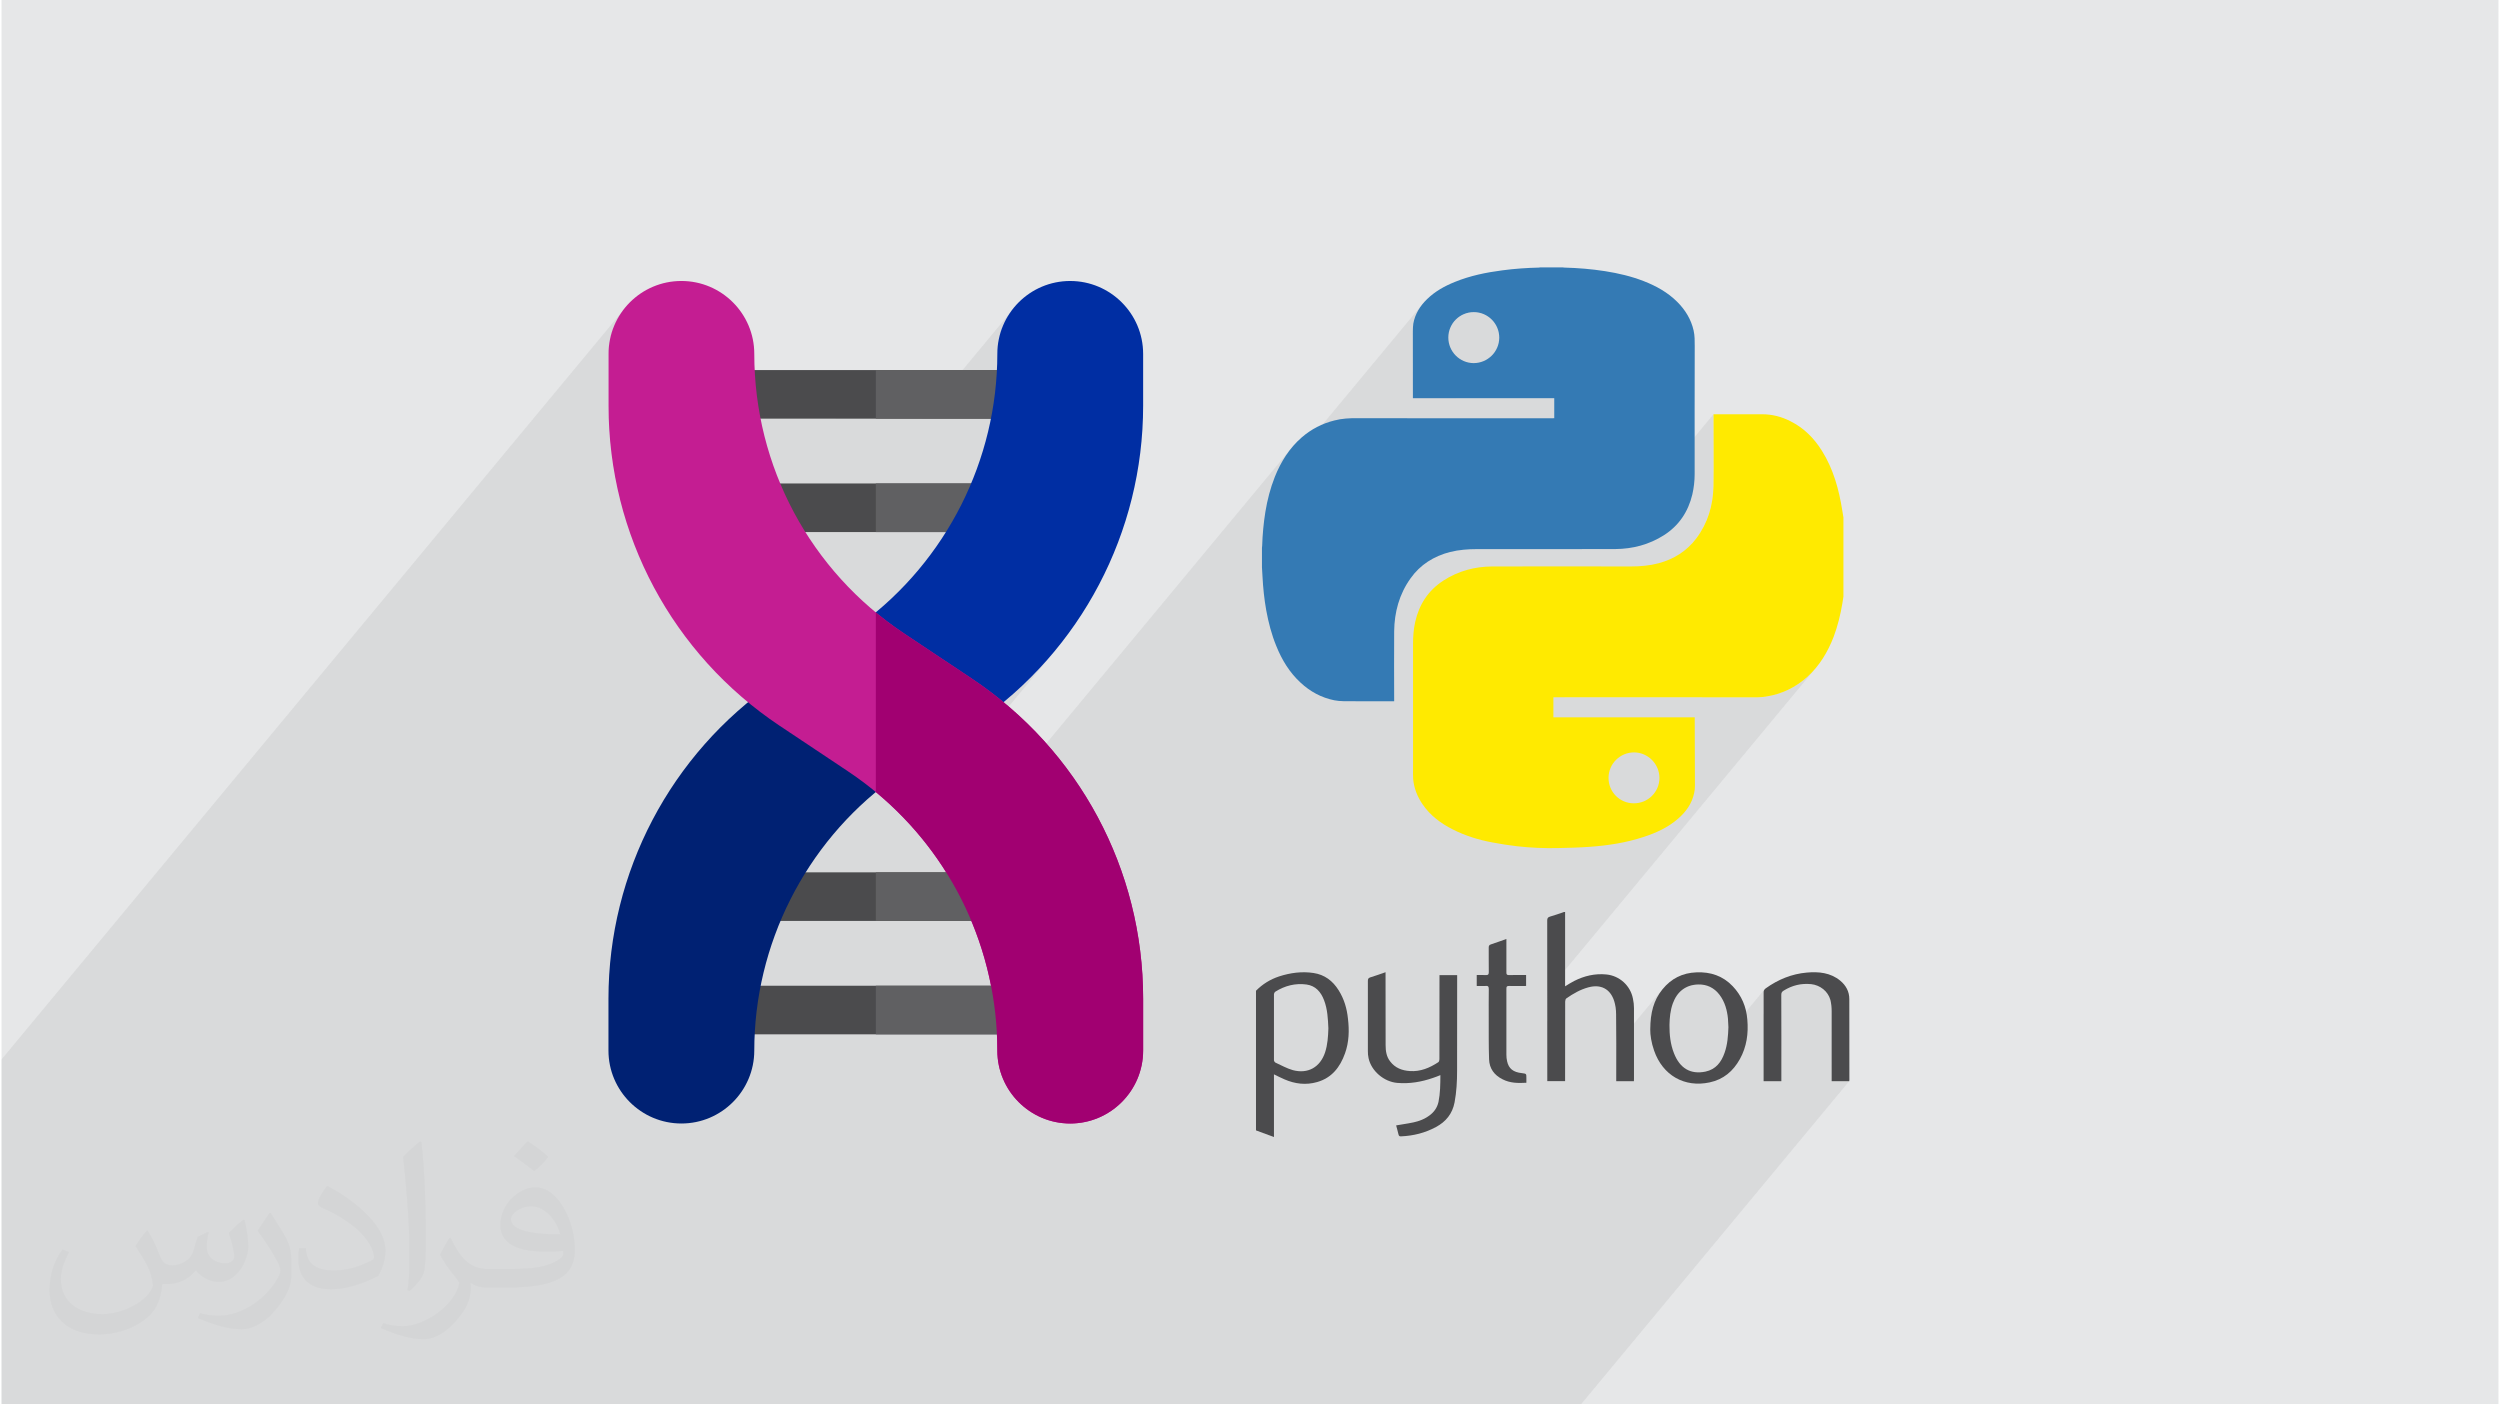
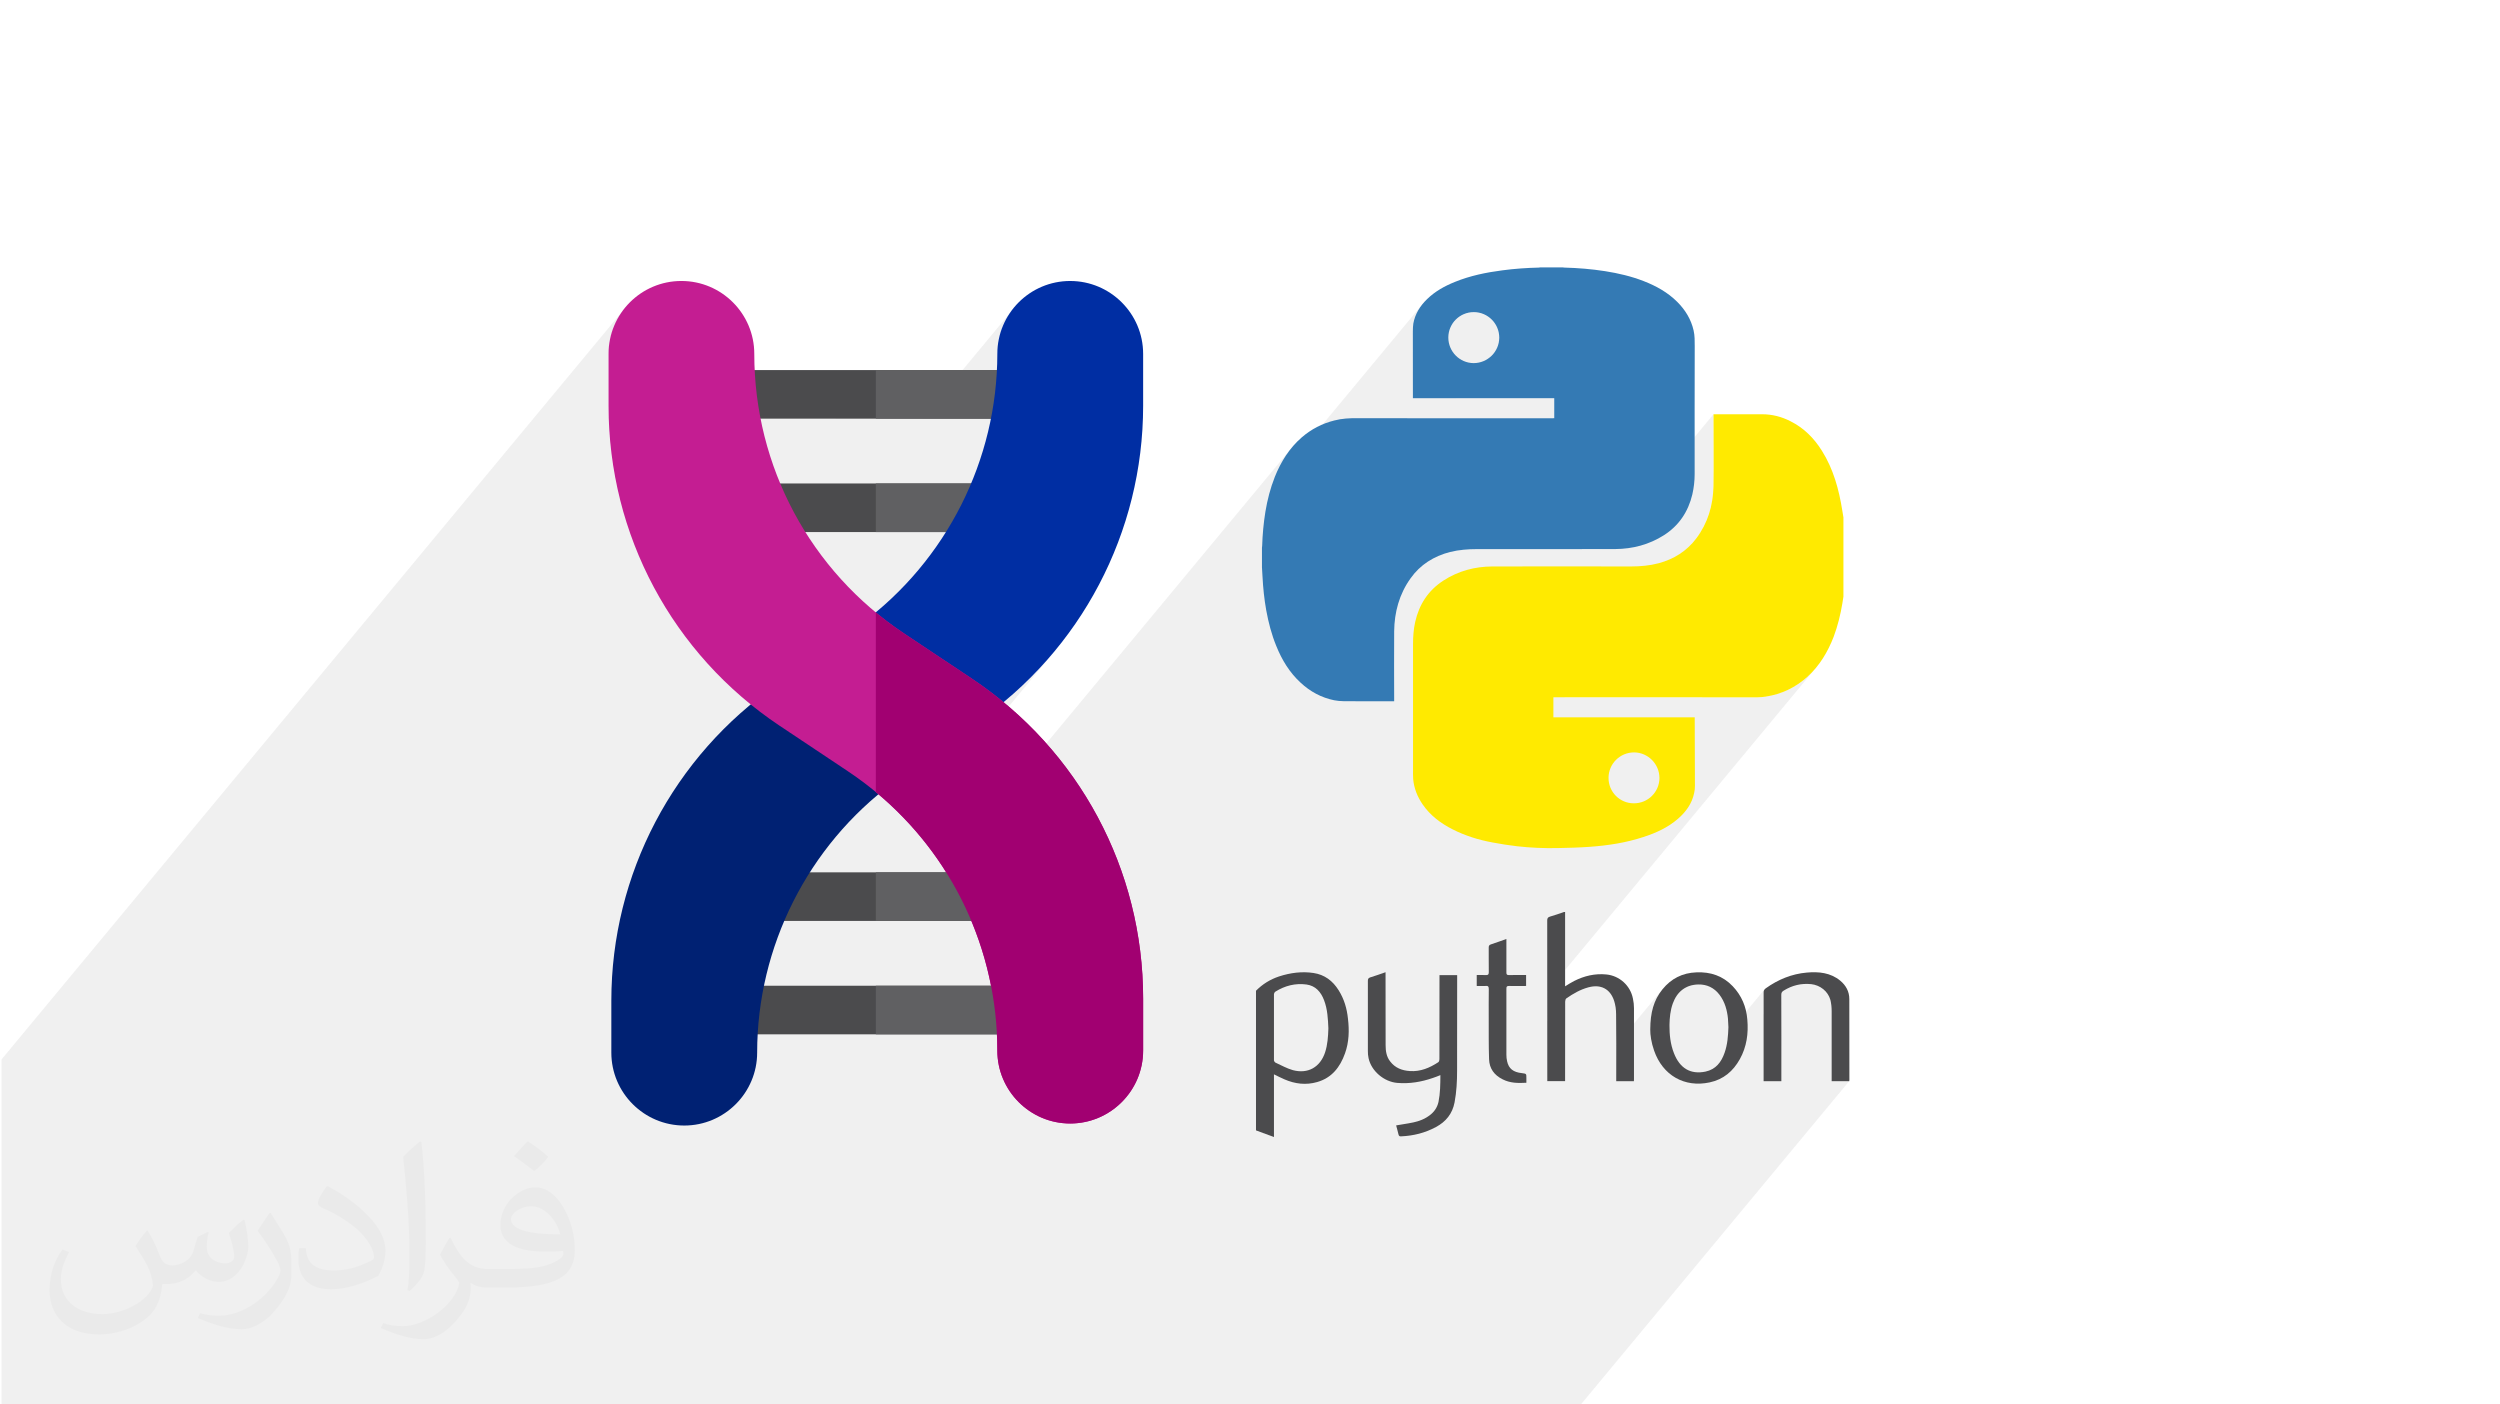
<svg xmlns="http://www.w3.org/2000/svg" xml:space="preserve" width="356px" height="200px" version="1.0" style="shape-rendering:geometricPrecision; text-rendering:geometricPrecision; image-rendering:optimizeQuality; fill-rule:evenodd; clip-rule:evenodd" viewBox="0 0 35599 20024">
  <defs>
    <style type="text/css">
   
    .fil0 {fill:#E6E7E8}
    .fil4 {fill:#606062;fill-rule:nonzero}
    .fil3 {fill:#4B4B4D;fill-rule:nonzero}
    .fil5 {fill:#002173;fill-rule:nonzero}
    .fil6 {fill:#002EA3;fill-rule:nonzero}
    .fil9 {fill:#347AB4;fill-rule:nonzero}
    .fil11 {fill:#4B4B4D;fill-rule:nonzero}
    .fil8 {fill:#A10071;fill-rule:nonzero}
    .fil7 {fill:#C41D92;fill-rule:nonzero}
    .fil10 {fill:#FFEA00;fill-rule:nonzero}
    .fil1 {fill:#373435;fill-opacity:0.031}
    .fil2 {fill:#373435;fill-opacity:0.078}
   
  </style>
  </defs>
  <g id="Layer_x0020_1">
    <g id="_2041291250144">
-       <path class="fil0" d="M0 0l35599 0 0 20024 -35599 0 0 -20024z" />
      <path class="fil1" d="M2083 17546c67,103 112,202 154,311 32,65 49,184 199,184 45,0 108,-14 164,-45 63,-33 111,-84 135,-159l60 -202 147 -72 10 10c-21,76 -26,149 -26,206 0,169 147,233 263,233 67,0 128,-34 128,-96 0,-79 -34,-215 -77,-337 68,-68 135,-136 213,-191l12 6c34,144 53,285 53,381 0,93 -40,196 -75,264 -70,132 -193,237 -344,237 -114,0 -241,-57 -327,-163l-5 0c-83,102 -209,194 -413,194l-63 0c-10,133 -38,229 -82,314 -121,237 -480,404 -818,404 -470,0 -706,-272 -706,-633 0,-223 72,-431 185,-578l92 38c-71,134 -116,261 -116,385 0,338 273,499 592,499 293,0 656,-187 722,-404 -24,-237 -114,-349 -249,-565 41,-72 94,-144 160,-221l12 0 0 0 0 0 0 0zm5420 -1274c99,62 196,136 291,220 -53,75 -119,143 -201,204 -95,-78 -190,-144 -287,-214 67,-74 131,-146 197,-210l0 0 0 0zm51 926c-160,0 -291,105 -291,183 0,167 320,219 703,217 -48,-196 -216,-400 -412,-400zm-358 894c207,0 389,-5 528,-40 155,-40 286,-118 286,-172 0,-14 0,-31 -5,-45 -87,8 -187,8 -274,8 -281,0 -498,-64 -582,-222 -22,-44 -37,-93 -37,-149 0,-153 66,-303 182,-406 97,-85 204,-138 313,-138 197,0 354,158 465,407 59,137 101,294 101,492 0,132 -37,243 -119,326 -153,148 -435,204 -867,204l-196 0 0 0 -51 0c-107,0 -184,-19 -245,-66l-10 0c3,25 5,49 5,72 0,97 -32,221 -97,320 -192,286 -400,410 -580,410 -182,0 -405,-70 -606,-161l36 -70c65,27 155,45 279,45 325,0 752,-313 805,-618 -12,-24 -33,-58 -65,-93 -95,-113 -155,-208 -211,-307 48,-95 92,-171 134,-240l16 -2c139,283 265,446 546,446l44 0 0 0 204 0 0 0 1 -1 0 0zm-1409 300c24,-130 27,-276 27,-414l0 -201c0,-377 -49,-926 -88,-1282 69,-75 163,-161 238,-219l22 6c52,450 63,971 63,1452 0,125 -5,249 -16,340 -8,114 -74,200 -215,332l-31 -14 0 0 0 0 0 0zm-1448 -596c7,177 93,317 397,317 190,0 349,-49 526,-135 32,-13 49,-32 49,-48 0,-111 -85,-258 -228,-392 -139,-126 -322,-237 -495,-311 -59,-25 -78,-52 -78,-77 0,-51 69,-158 125,-235l18 -2c197,103 418,256 580,427 148,157 240,316 240,489 0,128 -38,249 -102,361 -214,109 -445,191 -673,191 -278,0 -466,-129 -466,-435 0,-33 0,-84 11,-150l96 0 0 0 0 0 0 0zm-502 -503l173 277c63,104 121,216 121,393l0 227c0,183 -117,379 -305,573 -149,132 -280,188 -401,188 -179,0 -386,-56 -624,-160l28 -69c74,20 161,37 268,37 342,-2 692,-252 852,-557 19,-35 27,-68 27,-91 0,-35 -20,-74 -33,-109 -89,-165 -186,-316 -292,-454 56,-88 112,-173 173,-257l13 2 0 0 0 0 0 0z" />
      <path class="fil2" d="M18216 20024l-4 0 -35 0 -243 0 -244 0 -136 0 -49 0 -1 0 -281 0 -55 0 -16 0 -17 0 -12 0 -137 0 -15 0 -19 0 -46 0 -123 0 -1 0 -5 0 -57 0 -25 0 -65 0 -13 0 -36 0 -27 0 -8 0 -1 0 -28 0 -82 0 -20 0 -87 0 -17 0 -21 0 -2 0 -65 0 -20 0 -95 0 -14 0 -6 0 -8 0 -34 0 -95 0 -154 0 -17 0 -11 0 0 0 -165 0 -44 0 -101 0 -40 0 -27 0 -2 0 -92 0 -232 0 -65 0 -25 0 -34 0 -196 0 -43 0 -61 0 -34 0 -141 0 -1 0 -18 0 -6 0 -207 0 -165 0 -156 0 0 0 -29 0 -105 0 -24 0 -120 0 -94 0 -70 0 -58 0 -137 0 -3 0 -112 0 -172 0 -104 0 -160 0 -12 0 -22 0 -89 0 -210 0 -482 0 -378 0 -25 0 -385 0 -210 0 -18 0 -82 0 -61 0 -83 0 -104 0 -98 0 -157 0 -80 0 -21 0 -161 0 -39 0 -27 0 -784 0 -363 0 -106 0 -95 0 -229 0 -102 0 -59 0 -29 0 -25 0 -7 0 -98 0 -21 0 -2 0 -166 0 -64 0 -18 0 -145 0 -159 0 -54 0 -11 0 -22 0 -87 0 -97 0 -61 0 -105 0 -225 0 -481 0 -199 0 -46 0 -21 0 -265 0 -147 0 -201 0 -47 0 -36 0 -19 0 -44 0 -39 0 -13 0 -49 0 -24 0 -105 0 -504 0 -37 0 -66 0 -40 0 -615 0 -18 0 -28 0 -161 0 -161 0 -285 0 -88 0 -17 0 -30 0 -56 0 -82 0 -161 0 -555 0 -66 0 -376 0 -200 0 -105 0 -662 0 -159 0 -416 0 -218 0 -6 0 0 -116 0 -1287 0 -764 0 -121 0 -1523 0 -742 0 -367 8830 -10640 -95 177 -61 195 -21 209 0 742 2 172 8 170 14 170 18 169 23 169 28 166 35 165 34 146 1398 -1685 -31 58 -21 66 -7 70 7 70 21 65 31 59 42 51 52 42 59 32 64 20 70 7 1389 0 575 -693 0 693 662 0 1249 -1505 -97 177 -60 195 -21 209 -2 142 -6 140 -11 141 -15 139 -19 139 -22 138 -17 85 323 0 69 -7 65 -20 59 -32 50 -41 1 -1 43 -51 -44 52 -847 1021 -24 56 -57 127 -61 125 -64 123 -67 121 -71 119 -17 25 503 0 69 -7 65 -20 59 -32 50 -42 1 0 43 -51 -44 51 -1745 2104 0 7 15 9 971 648 5 3 6 4 5 3 5 4 5 3 5 4 5 3 5 4 23 16 23 14 23 13 24 10 25 9 25 7 26 5 25 3 26 1 25 -1 26 -3 25 -5 26 -7 25 -9 23 -10 24 -13 22 -14 138 -98 134 -102 129 -105 127 -109 123 -112 119 -116 115 -119 111 -122 107 -125 -2053 2473 4 5 96 110 93 112 45 57 1 1 1 2 43 56 85 118 23 33 2 3 3 4 55 80 17 27 4990 -6012 -54 66 -50 70 -46 72 -41 75 -37 78 -35 80 -22 61 -21 61 -3 7 2149 -2588 -30 40 -27 42 -23 44 -19 46 -17 48 -12 50 -2 14 -1 15 -2 14 0 14 -1 15 0 14 -1 15 0 15 0 2 -1 3 0 4 0 3 1 3 0 3 0 3 0 3 0 112 0 112 1 112 0 112 0 96 568 -684 44 -53 53 -45 62 -33 68 -21 73 -8 73 8 69 21 61 33 54 45 44 54 34 62 20 68 8 73 -8 73 -21 68 -34 62 -44 54 -503 606 10 0 125 0 126 0 126 0 126 0 127 0 125 0 126 0 126 0 126 0 126 0 126 0 0 36 0 35 0 36 0 36 0 35 0 36 0 36 0 35 -1620 1953 50 -19 84 -26 47 -10 49 -9 47 -7 48 -6 47 -4 48 -3 49 -2 49 0 122 0 124 0 123 0 124 0 123 0 124 0 123 0 124 0 122 0 123 0 124 0 123 0 124 0 123 0 52 -1 1594 -1922 0 4 0 4 0 3 0 4 0 3 0 3 0 4 0 3 0 125 1 124 0 125 0 125 1 125 -1 125 -1 125 -1 124 -6 102 -11 98 -20 97 -26 95 -34 92 -41 90 -50 87 -57 84 -53 64 -1826 2200 39 0 173 0 173 0 174 0 173 0 173 0 174 0 173 0 173 0 174 0 173 0 82 0 2123 -2559 1 0 -2124 2559 91 0 173 0 174 1 173 0 173 0 30 0 28 0 30 0 28 0 29 -2 29 -1 29 -3 28 -4 84 -16 80 -22 79 -27 76 -33 72 -38 71 -43 68 -49 65 -55 62 -61 58 -65 -3829 4613 0 112 0 140 0 141 0 32 267 -322 4 -4 37 -26 38 -23 38 -24 39 -21 40 -19 40 -18 42 -16 44 -13 63 -11 60 -1 54 8 49 20 44 30 37 40 32 50 24 59 7 23 6 23 5 24 4 23 3 24 2 24 2 24 0 24 1 114 1 113 0 114 0 98 659 -793 -44 59 -36 62 -31 65 -23 69 -18 72 -13 78 -6 82 -3 57 417 -502 44 -38 48 -31 54 -22 59 -15 63 -5 45 1 42 6 41 11 39 16 37 20 35 26 31 29 31 36 26 38 24 40 18 42 17 44 13 44 10 44 8 46 5 48 1 14 1 15 1 15 0 15 1 14 1 15 1 15 0 15 -1 46 -3 42 517 -622 -4 7 -3 7 -2 7 -1 9 0 10 0 153 0 153 0 4 265 -321 6 -6 7 -5 9 -6 45 -26 47 -22 47 -18 49 -13 49 -10 50 -5 52 -1 52 3 47 9 45 15 42 21 38 27 33 31 29 37 23 40 16 45 5 20 4 20 3 19 3 20 2 21 1 19 0 21 1 20 0 119 0 120 1 119 0 118 0 119 0 119 -1 119 0 120 0 5 0 6 0 6 0 6 0 6 0 5 0 6 0 5 32 0 32 0 31 0 32 0 30 0 31 0 31 0 32 0 -3826 4610 -250 0 -38 0 -680 0 -112 0 -141 0 -9 0 -26 0 -434 0 -112 0 -174 0 -30 0 -7 0 -55 0 -45 0 -156 0 -23 0 -69 0 -105 0 -410 0 -195 0 -72 0 -153 0 -26 0 -37 0 -86 0 -27 0 -278 0 -303 0 -64 0 -185 0 2 0z" />
      <path class="fil3" d="M13966 7586l-3003 0c-191,0 -346,-155 -346,-346 0,-191 155,-347 346,-347l3003 0c192,0 346,156 346,347 0,191 -154,346 -346,346z" />
      <path class="fil3" d="M14428 5969l-3927 0c-191,0 -346,-155 -346,-346 0,-192 155,-347 346,-347l3927 0c192,0 346,155 346,347 0,191 -154,346 -346,346z" />
      <path class="fil4" d="M13966 6893l-1501 0 0 693 1501 0c192,0 346,-155 346,-346 0,-191 -154,-347 -346,-347l0 0z" />
      <path class="fil4" d="M14428 5276l-1963 0 0 693 1963 0c192,0 346,-155 346,-346 0,-192 -154,-347 -346,-347l0 0z" />
      <path class="fil3" d="M13966 13130l-3003 0c-191,0 -346,-155 -346,-346 0,-192 155,-347 346,-347l3003 0c192,0 346,155 346,347 0,191 -154,346 -346,346z" />
      <path class="fil3" d="M14428 14747l-3927 0c-191,0 -346,-155 -346,-346 0,-192 155,-347 346,-347l3927 0c192,0 346,155 346,347 0,191 -154,346 -346,346z" />
-       <path class="fil5" d="M12670 10575c-78,-59 -151,-110 -220,-157 0,0 -1,0 -1,0l-971 -647c-14,-10 -28,-19 -41,-29l-22 -16c-119,-81 -275,-81 -394,0 -1483,1024 -2368,2710 -2368,4511l0 741c0,573 466,1040 1040,1040 573,0 1039,-467 1039,-1040 0,-1510 725,-2948 1938,-3847 89,-65 141,-168 141,-278 0,-110 -52,-213 -141,-278l0 0z" />
+       <path class="fil5" d="M12670 10575c-78,-59 -151,-110 -220,-157 0,0 -1,0 -1,0l-971 -647l-22 -16c-119,-81 -275,-81 -394,0 -1483,1024 -2368,2710 -2368,4511l0 741c0,573 466,1040 1040,1040 573,0 1039,-467 1039,-1040 0,-1510 725,-2948 1938,-3847 89,-65 141,-168 141,-278 0,-110 -52,-213 -141,-278l0 0z" />
      <path class="fil6" d="M15236 4006c-573,0 -1039,466 -1039,1039 0,1510 -724,2948 -1939,3847 -88,66 -140,169 -140,279 0,109 52,212 140,278 80,59 153,110 222,157l971 647c14,9 27,18 40,28l24 16c59,41 128,62 196,62 69,0 138,-21 197,-62 1482,-1024 2368,-2709 2368,-4510l0 -742c0,-573 -467,-1039 -1040,-1039l0 0z" />
      <path class="fil7" d="M13835 9676l-971 -647c-1335,-890 -2132,-2379 -2132,-3984 0,-573 -466,-1039 -1039,-1039 -574,0 -1039,466 -1039,1039l0 742c0,1837 912,3541 2439,4560l972 648c1335,889 2132,2379 2132,3983 0,573 466,1040 1039,1040 573,0 1040,-467 1040,-1040l0 -741c0,-1837 -912,-3542 -2441,-4561z" />
      <path class="fil4" d="M13966 12437l-1501 0 0 693 1501 0c192,0 346,-155 346,-346 0,-192 -154,-347 -346,-347l0 0z" />
      <path class="fil4" d="M14428 14054l-1963 0 0 693 1963 0c192,0 346,-155 346,-346 0,-192 -154,-347 -346,-347l0 0z" />
      <path class="fil8" d="M13835 9676l-971 -647c-140,-93 -272,-192 -399,-298l0 2562c1092,904 1732,2248 1732,3685 0,573 466,1040 1039,1040 573,0 1040,-467 1040,-1040l0 -741c0,-1837 -912,-3542 -2441,-4561l0 0z" />
      <path class="fil9" d="M17970 8087c0,-93 0,-185 0,-278 1,-8 3,-17 3,-27 5,-163 20,-324 46,-486 28,-170 71,-336 134,-497 87,-216 207,-409 384,-563 136,-117 290,-198 464,-241 109,-29 221,-34 333,-33 928,3 1855,1 2783,1 8,0 13,-1 20,-1 0,-96 0,-189 0,-285 -671,0 -1342,0 -2015,0 0,-12 0,-20 0,-29 0,-300 0,-599 -1,-898 0,-8 -1,-17 0,-24 1,-39 1,-78 7,-115 26,-138 97,-250 196,-346 114,-111 249,-186 395,-245 218,-89 447,-136 680,-166 173,-23 346,-35 520,-39 6,0 12,-2 18,-3 107,0 213,0 319,0 8,1 17,3 25,3 195,5 388,21 581,51 189,30 374,73 551,142 177,69 342,160 478,296 115,115 197,249 233,407 17,75 16,149 16,225 -2,607 -1,1215 -1,1822 0,98 -11,195 -33,291 -59,247 -191,445 -406,582 -211,134 -444,195 -692,197 -657,2 -1315,1 -1973,1 -129,0 -257,10 -383,41 -231,60 -424,179 -563,375 -162,226 -231,483 -234,757 -3,323 0,648 0,971 0,8 0,16 0,25 -11,0 -18,0 -26,0 -231,0 -462,1 -694,-1 -45,0 -89,-5 -134,-13 -183,-37 -342,-123 -479,-250 -159,-146 -268,-326 -348,-525 -67,-163 -111,-334 -143,-508 -28,-158 -45,-318 -53,-479 -3,-45 -5,-90 -8,-135l0 0 0 0zm3020 -3637l0 0c-200,0 -363,163 -363,362 0,201 162,364 361,365 201,0 364,-163 365,-363 0,-200 -162,-364 -363,-364l0 0z" />
      <path class="fil10" d="M26260 7382c0,374 0,749 0,1124 -5,31 -10,62 -15,95 -27,162 -66,322 -124,477 -84,217 -201,413 -374,571 -170,153 -368,248 -595,283 -75,12 -153,10 -231,10 -924,-2 -1848,-1 -2773,-1 -7,0 -15,0 -23,0 0,96 0,190 0,286 672,0 1341,0 2015,0 0,9 0,16 0,23 1,319 2,637 3,956 0,33 -3,68 -11,100 -31,149 -115,266 -227,364 -145,127 -315,205 -496,263 -247,82 -504,121 -764,140 -152,11 -304,15 -458,18 -193,4 -387,-4 -581,-26 -117,-14 -234,-32 -349,-54 -197,-36 -387,-95 -567,-186 -170,-86 -319,-197 -428,-355 -76,-110 -124,-230 -136,-362 -4,-48 -2,-98 -2,-147 0,-593 0,-1188 0,-1782 0,-105 8,-210 31,-313 56,-248 185,-448 401,-588 212,-138 449,-201 700,-202 660,-2 1320,0 1978,0 132,0 264,-12 392,-46 218,-59 399,-172 535,-353 166,-220 240,-473 246,-744 6,-333 0,-666 1,-999 0,-9 0,-18 0,-28 11,0 19,0 28,0 222,0 443,1 664,0 145,0 279,35 406,100 191,96 335,241 447,420 164,261 243,551 291,853 5,34 11,69 17,103l-1 0 0 0zm-2988 4071l0 0c200,1 364,-160 365,-361 0,-199 -163,-364 -361,-365 -202,0 -364,162 -365,362 -1,201 159,364 361,364z" />
      <path class="fil11" d="M17885 14125c94,-95 203,-162 329,-204 161,-52 324,-74 491,-49 159,24 274,112 358,246 78,124 118,259 133,404 20,167 16,335 -42,496 -70,196 -187,349 -397,409 -160,46 -316,27 -467,-39 -50,-21 -97,-46 -149,-71 0,298 0,593 0,894 -88,-33 -172,-64 -256,-95 0,-663 0,-1327 0,-1991l0 0 0 0zm1032 537l0 0c-6,-135 -12,-273 -62,-403 -45,-117 -120,-205 -251,-223 -157,-21 -307,17 -441,101 -12,6 -22,27 -22,41 0,311 0,624 0,937 0,12 11,30 22,35 81,37 162,83 247,107 216,58 390,-42 460,-253 36,-110 43,-225 47,-342l0 0 0 0z" />
      <path class="fil11" d="M22292 13002c0,352 0,704 0,1060 45,-28 86,-54 129,-76 145,-73 296,-109 460,-93 187,19 341,157 378,344 10,45 15,91 15,137 1,337 0,672 0,1007 0,11 -1,21 -1,34 -84,0 -165,0 -252,0 0,-16 0,-30 0,-46 0,-302 2,-607 -2,-910 0,-63 -9,-129 -28,-189 -56,-172 -190,-240 -364,-194 -117,31 -219,90 -318,159 -10,8 -16,29 -16,45 -1,362 -1,723 -1,1084 0,16 0,31 0,50 -84,0 -166,0 -254,0 0,-14 0,-28 0,-42 0,-750 0,-1498 -1,-2248 0,-31 8,-47 40,-56 68,-19 133,-43 200,-66 5,0 10,0 15,0l0 0z" />
      <path class="fil11" d="M20501 13903c84,0 166,0 252,0 0,14 0,27 0,41 0,441 0,882 -1,1323 0,151 -8,301 -36,450 -31,163 -125,276 -265,351 -155,84 -321,125 -496,133 -24,2 -33,-5 -39,-29 -9,-41 -21,-81 -33,-127 60,-10 116,-19 174,-29 105,-17 208,-44 296,-109 69,-49 115,-113 134,-197 25,-125 26,-250 27,-382 -38,15 -71,29 -106,40 -164,57 -334,86 -509,71 -190,-16 -370,-170 -409,-352 -8,-33 -10,-69 -10,-102 0,-333 0,-667 0,-1000 0,-27 6,-41 33,-50 72,-22 142,-47 219,-74 0,19 0,35 0,48 0,332 0,662 1,992 0,84 12,165 65,232 70,92 168,130 280,137 150,11 283,-45 406,-126 11,-7 16,-27 16,-42 1,-384 1,-769 1,-1152 0,-15 0,-31 0,-47l0 0 0 0z" />
      <path class="fil11" d="M23506 14681c0,-244 49,-422 174,-576 125,-154 286,-235 484,-242 201,-9 377,50 517,197 128,134 195,295 209,478 17,196 -9,386 -106,561 -96,173 -234,291 -432,333 -358,77 -669,-101 -791,-453 -40,-112 -56,-228 -55,-298l0 0zm1114 -36l0 0c-2,-40 -3,-79 -6,-118 -12,-126 -45,-245 -122,-346 -76,-99 -179,-148 -301,-145 -176,3 -302,101 -363,269 -36,100 -46,203 -48,308 -1,138 13,274 64,403 84,216 237,306 450,262 148,-32 226,-136 272,-269 42,-119 50,-241 54,-364l0 0 0 0z" />
      <path class="fil11" d="M26343 15415c-84,0 -164,0 -251,0 0,-16 0,-31 0,-46 0,-317 1,-636 0,-953 0,-53 -5,-108 -18,-160 -35,-124 -145,-210 -274,-225 -141,-14 -270,17 -391,92 -25,15 -35,30 -35,61 2,394 1,789 1,1182 0,16 0,32 0,49 -85,0 -167,0 -253,0 0,-14 0,-28 0,-42 0,-407 0,-814 0,-1222 -1,-26 8,-43 30,-60 176,-126 370,-206 586,-225 171,-15 337,1 476,115 82,68 130,155 130,263 1,384 1,769 1,1153 0,5 -1,10 -2,18l0 0z" />
      <path class="fil11" d="M21740 15437c-121,7 -234,5 -339,-49 -119,-59 -189,-154 -193,-286 -7,-197 -4,-392 -5,-589 0,-137 -1,-273 1,-410 0,-39 -10,-50 -48,-46 -40,2 -80,0 -124,0 0,-53 0,-102 0,-156 45,0 88,-2 130,1 32,1 42,-8 42,-42 -2,-116 0,-232 -1,-349 -1,-26 7,-39 32,-47 73,-24 144,-50 220,-77 0,106 0,207 0,308 0,56 1,112 0,168 -1,29 7,39 36,39 81,-3 161,-1 245,-1 0,52 0,102 0,156 -79,0 -158,2 -238,0 -32,-2 -44,6 -43,41 0,313 0,624 0,937 0,33 3,65 10,95 23,106 87,157 213,170 62,8 62,8 62,69 0,22 0,44 0,68l0 0z" />
    </g>
  </g>
</svg>